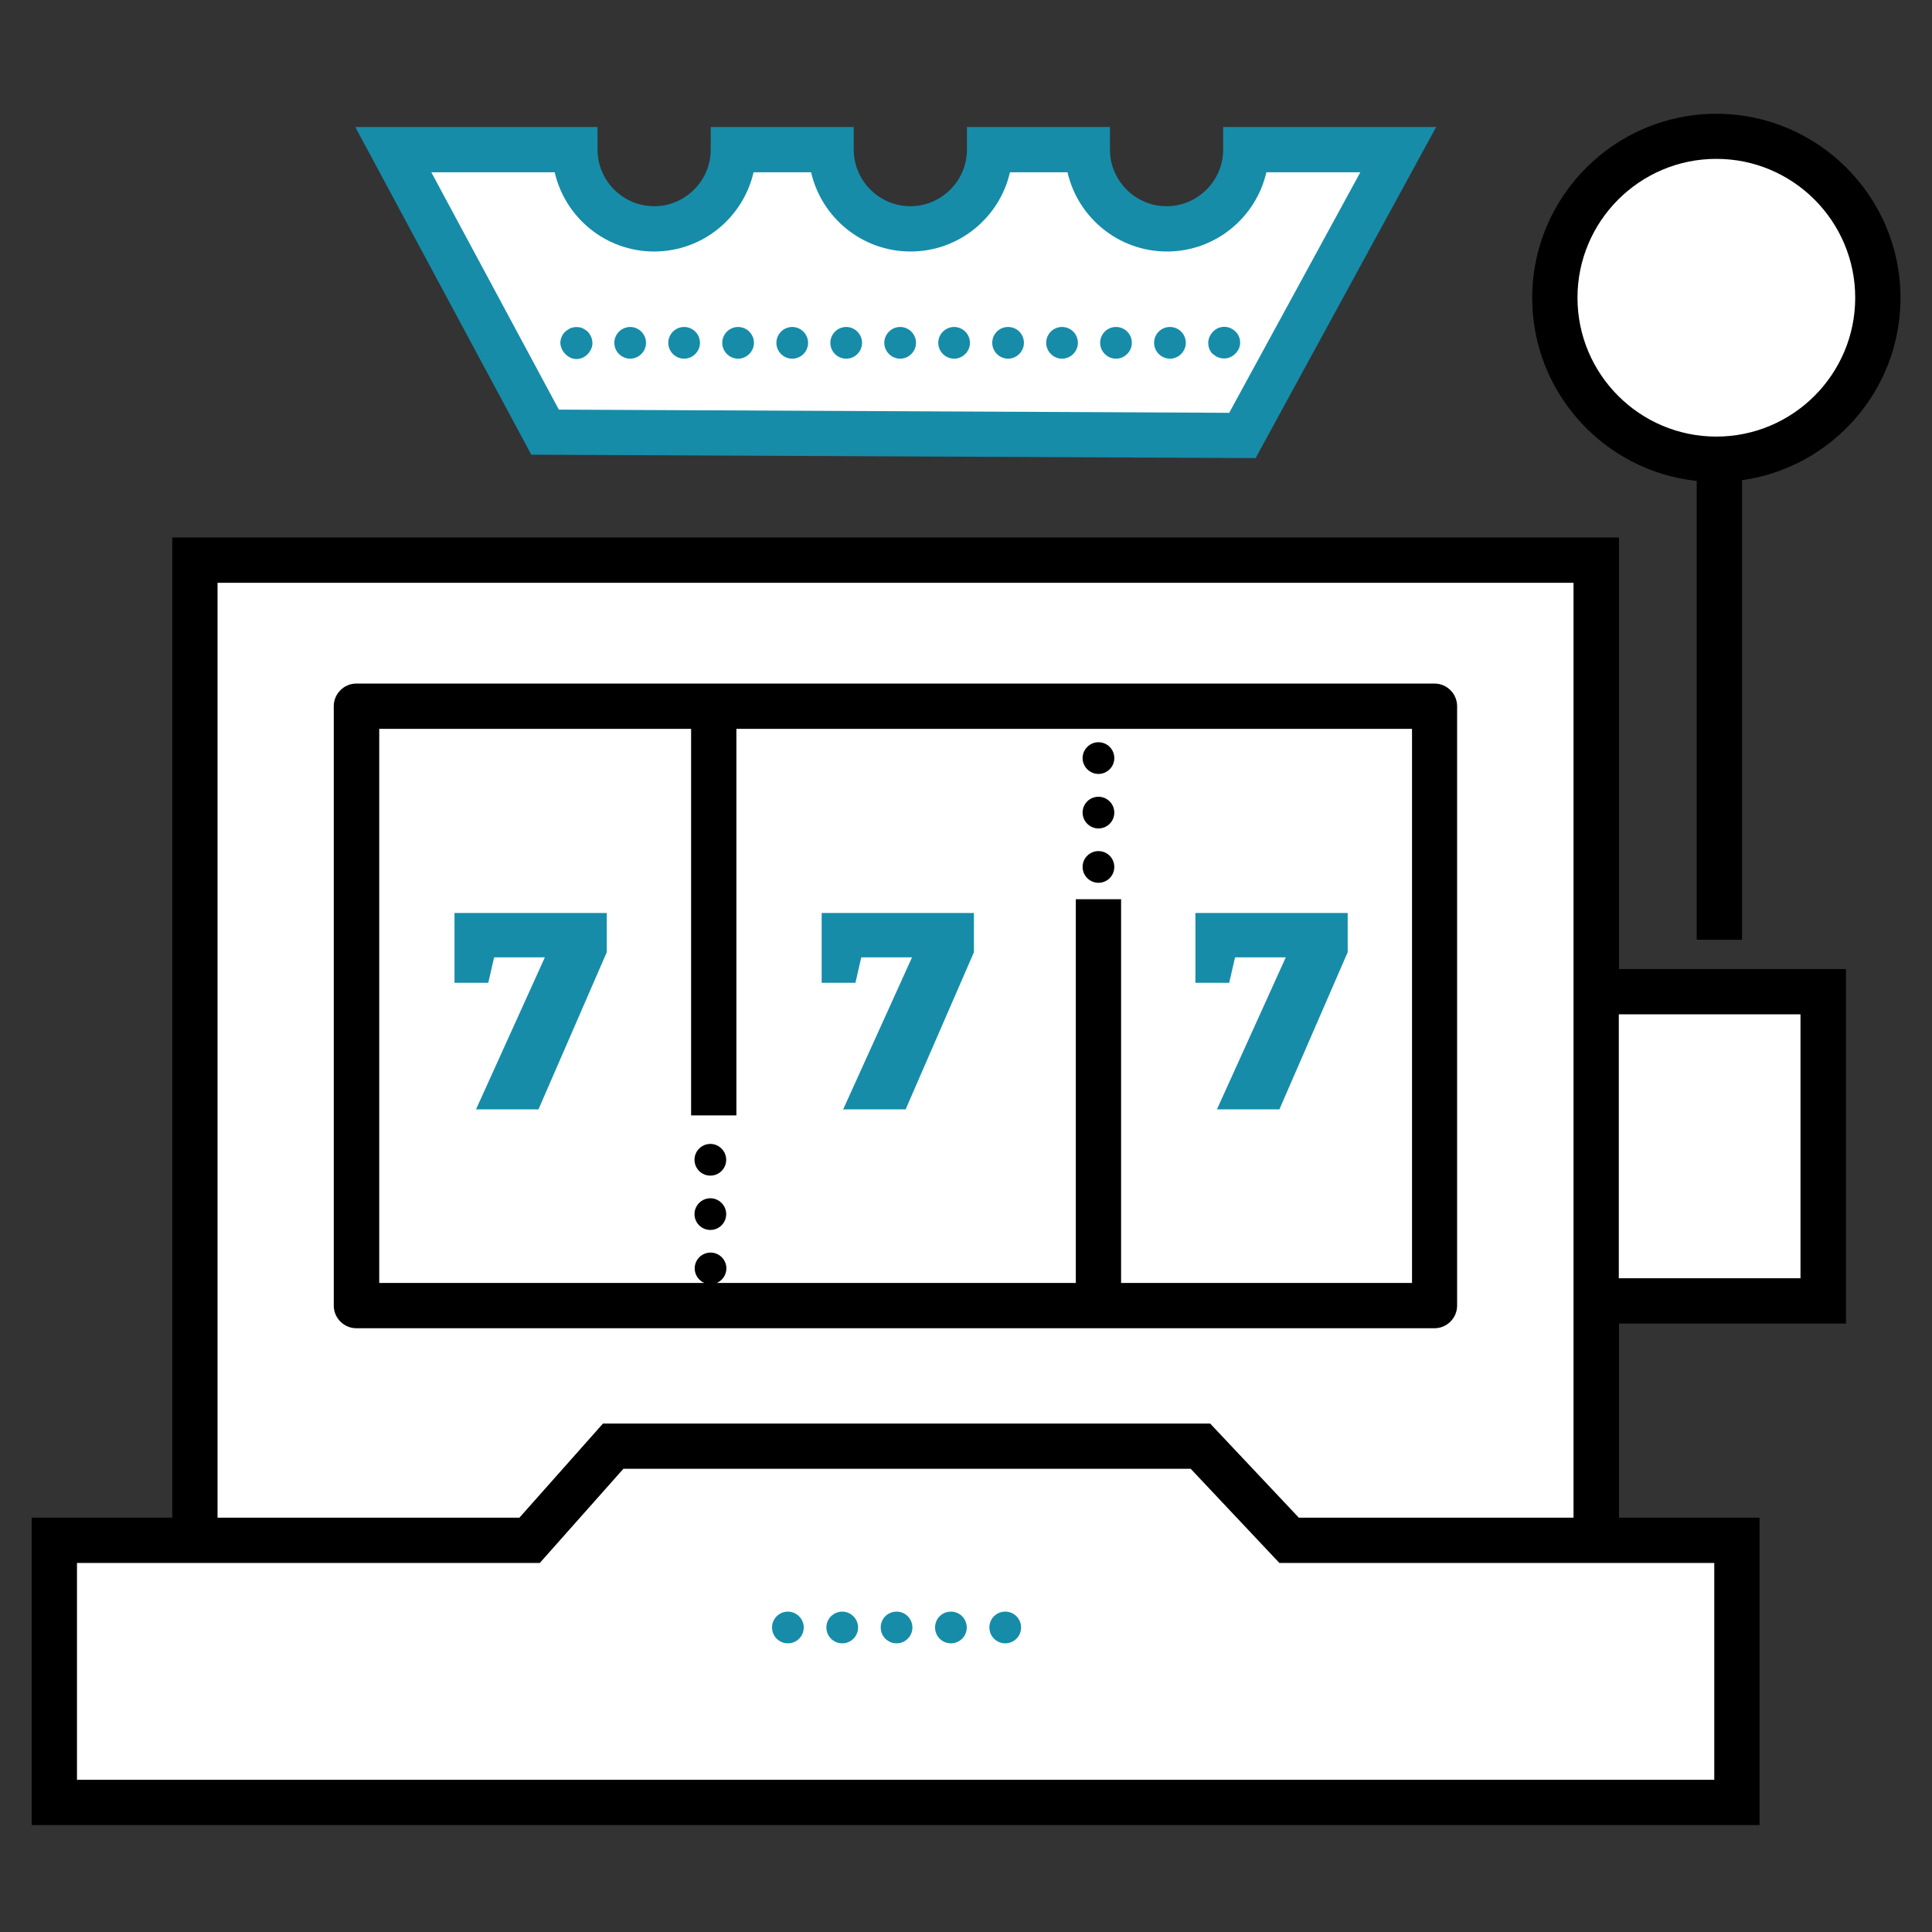
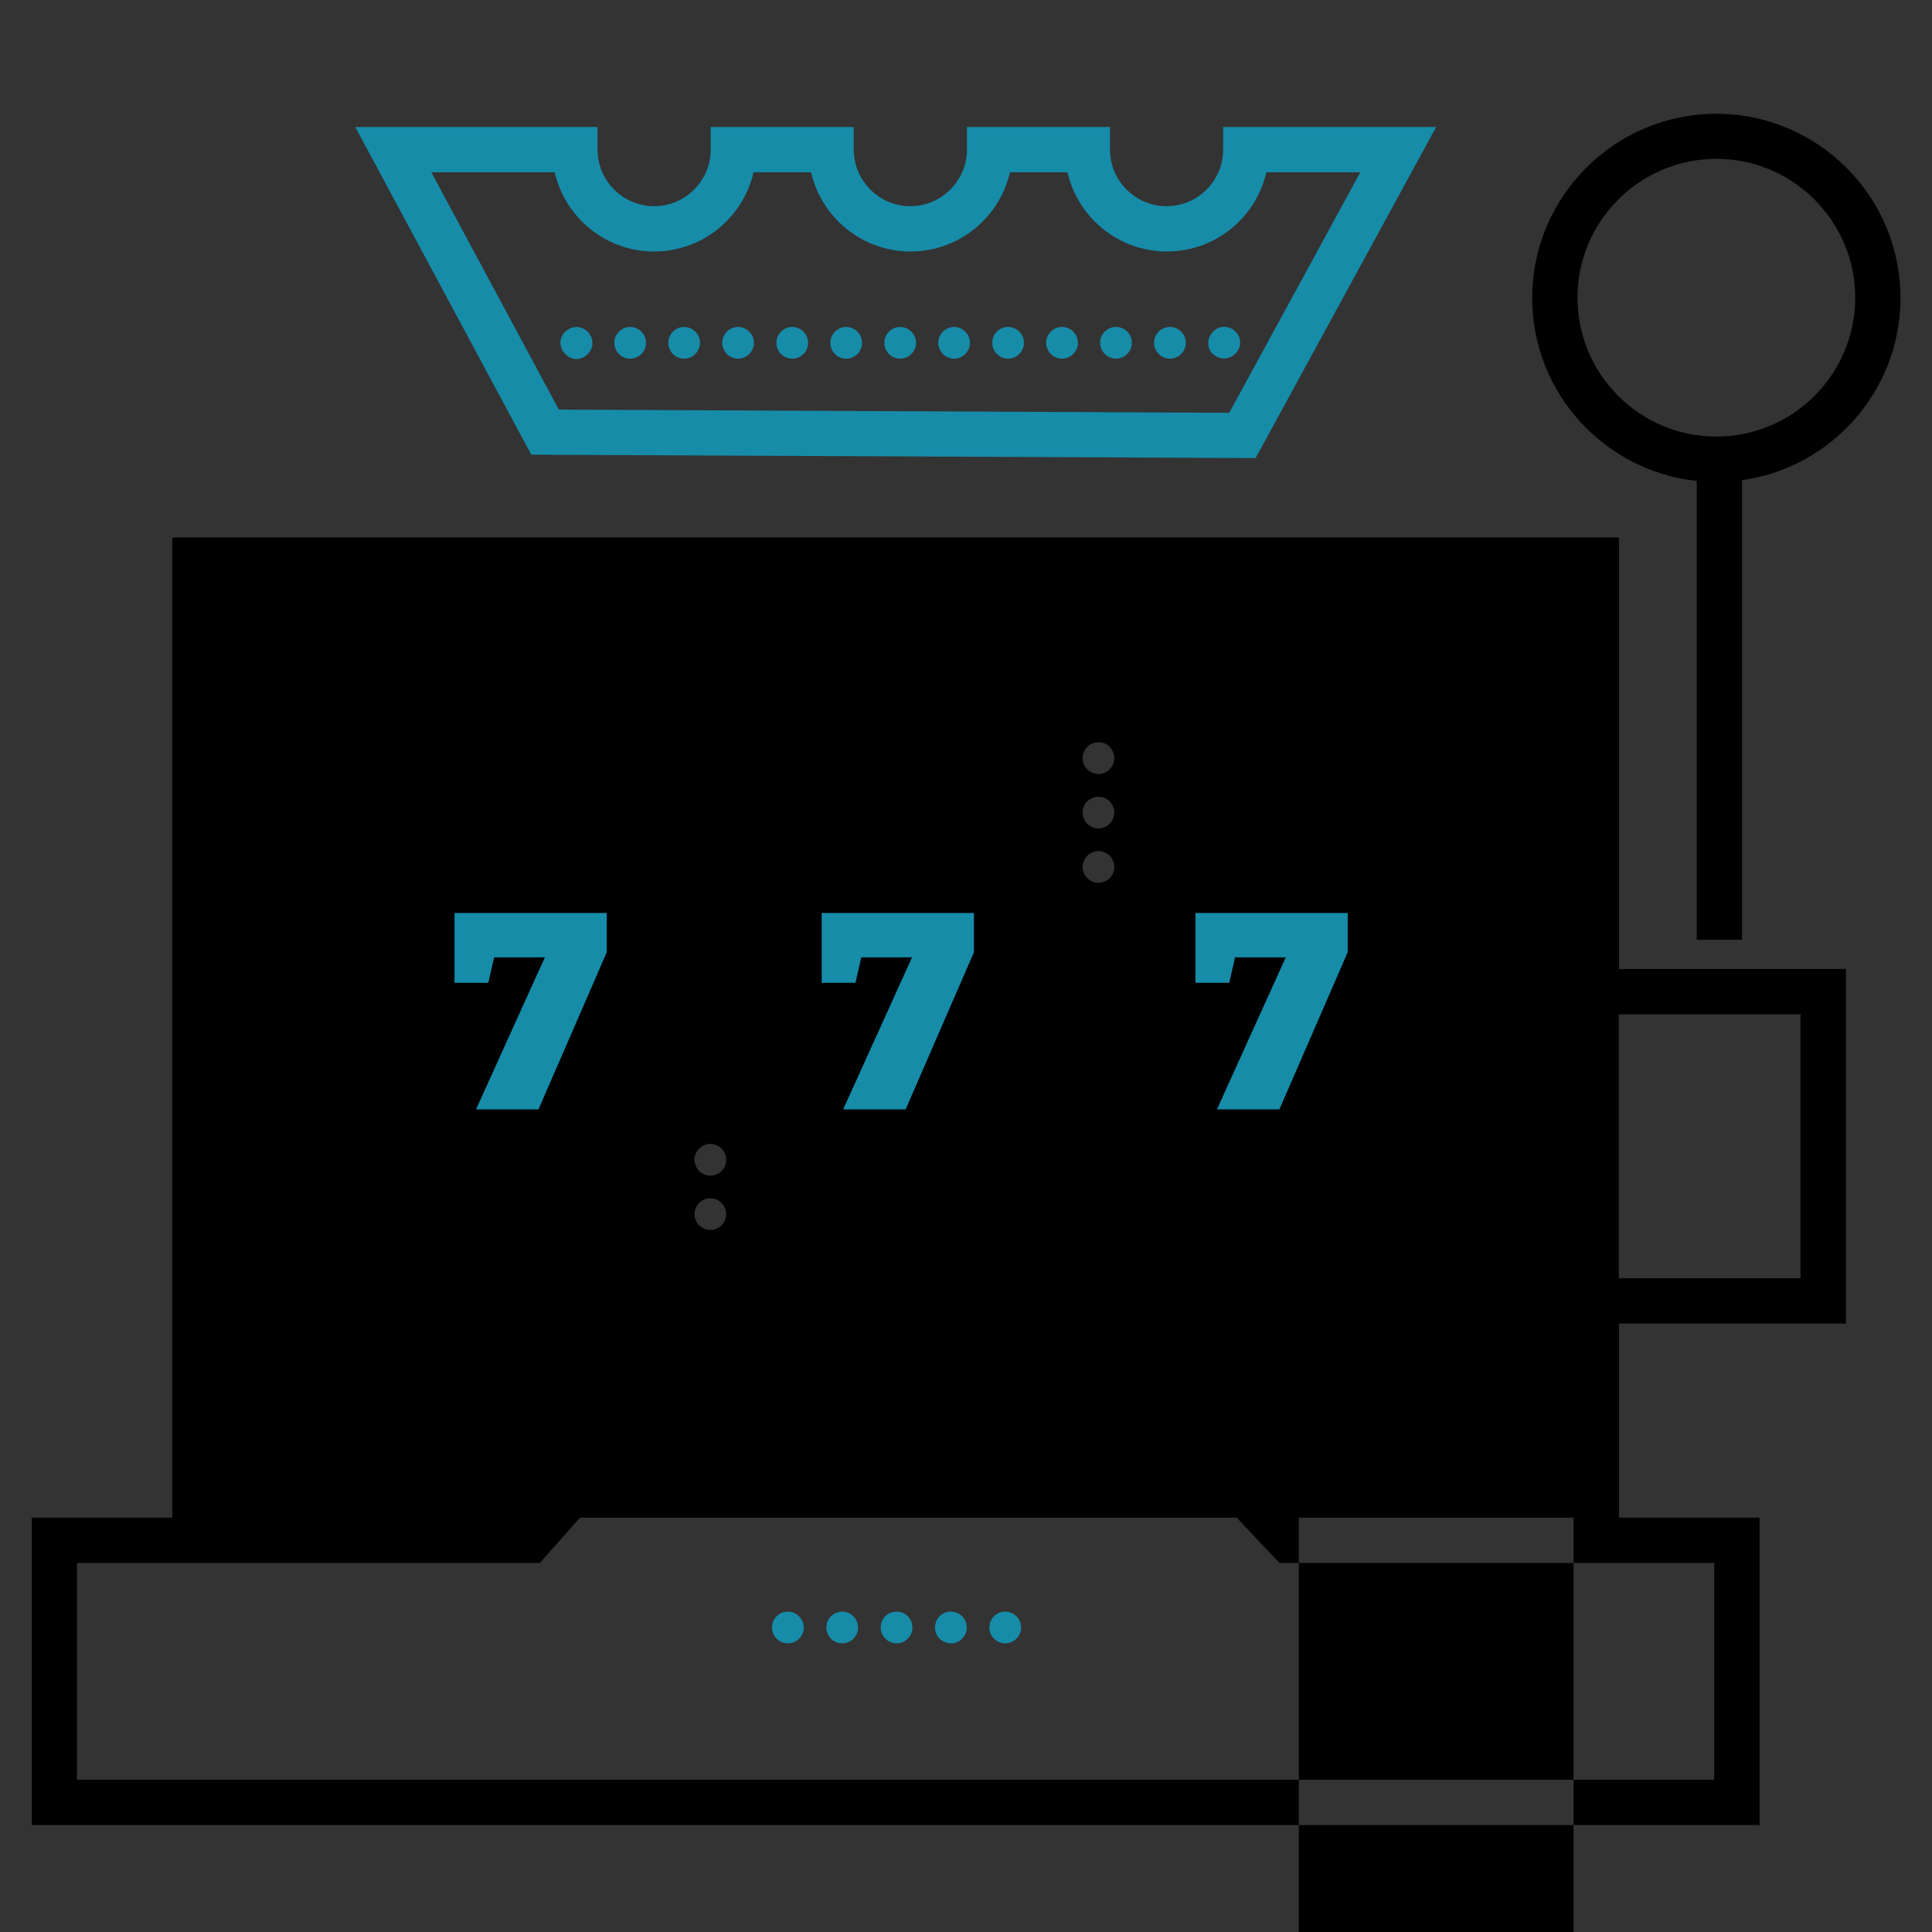
<svg xmlns="http://www.w3.org/2000/svg" id="Layer_2" viewBox="0 0 102.4 102.4">
  <rect x="0" y="0" width="102.4" height="102.4" fill="#333333" stroke="none" />
  <g id="Ebene_1">
    <g>
      <rect width="102.4" height="102.4" style="fill: none;" />
-       <path d="M1.78,96.63v-16.1h7.45V28.59h76.47v22.87h12.03v18.59h-12.03v10.49h7.45v16.1H1.78ZM90.03,49.71v-24.31h-.09c-4.92-.53-8.63-4.66-8.63-9.61,0-5.33,4.33-9.66,9.66-9.66s9.66,4.33,9.66,9.66c0,4.79-3.57,8.9-8.31,9.56h-.09v24.36h-2.2ZM28.22,24L18.99,6.83h12.57v1.1c0,1.71,1.39,3.1,3.1,3.1s3.1-1.39,3.1-3.1v-1.1h7.38v1.1c0,1.71,1.39,3.1,3.1,3.1s3.1-1.39,3.1-3.1v-1.1h7.38v1.1c0,1.71,1.39,3.1,3.1,3.1s3.1-1.39,3.1-3.1v-1.1h11.02l-9.46,17.35-38.27-.18Z" style="fill: #fff;" />
-       <path d="M85.8,28.49H9.13v51.95H1.68v16.29h91.58v-16.29h-7.45v-10.29h12.03v-18.79h-12.03v-22.87ZM90.85,94.33H4.08v-11.49h24.53l4.43-4.99h30.07l4.7,4.99h23.05v11.49ZM68.84,80.44l-4.7-4.99H31.96l-4.43,4.99h-16V30.89h71.87v49.55h-14.56ZM95.43,53.76v13.99h-9.63v-13.99h9.63ZM76.03,36.23H18.89c-.66,0-1.2.54-1.2,1.2v31.77c0,.66.54,1.2,1.2,1.2h57.14c.66,0,1.2-.54,1.2-1.2v-31.77c0-.66-.54-1.2-1.2-1.2ZM74.83,68h-15.41v-20.34h-2.4v20.34h-19.03c.3-.13.51-.43.51-.77,0-.46-.37-.84-.84-.84s-.84.38-.84.84c0,.34.21.64.51.77h-17.23v-29.37h16.53v20.49h2.4v-20.49h35.81v29.37ZM57.38,40.18c0-.46.38-.84.84-.84s.84.37.84.84-.38.84-.84.84-.84-.38-.84-.84ZM57.38,45.95c0-.47.38-.84.84-.84s.84.37.84.84-.38.84-.84.84-.84-.38-.84-.84ZM57.38,43.07c0-.47.38-.84.84-.84s.84.37.84.84-.38.84-.84.84-.84-.38-.84-.84ZM38.49,64.35c0,.46-.37.84-.84.84s-.84-.38-.84-.84.38-.84.84-.84.84.38.84.84ZM38.49,61.47c0,.46-.37.84-.84.84s-.84-.38-.84-.84.38-.84.84-.84.84.38.84.84ZM90.97,6.03c-5.38,0-9.76,4.38-9.76,9.76,0,5.03,3.82,9.18,8.72,9.7v24.32h2.4v-24.36c4.74-.66,8.4-4.74,8.4-9.66,0-5.38-4.38-9.76-9.76-9.76ZM90.97,23.14c-4.06,0-7.36-3.3-7.36-7.36s3.3-7.36,7.36-7.36,7.36,3.3,7.36,7.36-3.3,7.36-7.36,7.36Z" />
+       <path d="M85.8,28.49H9.13v51.95H1.68v16.29h91.58v-16.29h-7.45v-10.29h12.03v-18.79h-12.03v-22.87ZM90.85,94.33H4.08v-11.49h24.53l4.43-4.99h30.07l4.7,4.99h23.05v11.49ZM68.84,80.44l-4.7-4.99H31.96l-4.43,4.99h-16h71.87v49.55h-14.56ZM95.43,53.76v13.99h-9.63v-13.99h9.63ZM76.03,36.23H18.89c-.66,0-1.2.54-1.2,1.2v31.77c0,.66.54,1.2,1.2,1.2h57.14c.66,0,1.2-.54,1.2-1.2v-31.77c0-.66-.54-1.2-1.2-1.2ZM74.83,68h-15.41v-20.34h-2.4v20.34h-19.03c.3-.13.51-.43.51-.77,0-.46-.37-.84-.84-.84s-.84.38-.84.84c0,.34.21.64.51.77h-17.23v-29.37h16.53v20.49h2.4v-20.49h35.81v29.37ZM57.38,40.18c0-.46.38-.84.84-.84s.84.37.84.84-.38.84-.84.84-.84-.38-.84-.84ZM57.38,45.95c0-.47.38-.84.84-.84s.84.37.84.84-.38.84-.84.84-.84-.38-.84-.84ZM57.38,43.07c0-.47.38-.84.84-.84s.84.37.84.84-.38.84-.84.84-.84-.38-.84-.84ZM38.49,64.35c0,.46-.37.84-.84.84s-.84-.38-.84-.84.38-.84.84-.84.84.38.84.84ZM38.49,61.47c0,.46-.37.84-.84.84s-.84-.38-.84-.84.38-.84.84-.84.84.38.84.84ZM90.97,6.03c-5.38,0-9.76,4.38-9.76,9.76,0,5.03,3.82,9.18,8.72,9.7v24.32h2.4v-24.36c4.74-.66,8.4-4.74,8.4-9.66,0-5.38-4.38-9.76-9.76-9.76ZM90.97,23.14c-4.06,0-7.36-3.3-7.36-7.36s3.3-7.36,7.36-7.36,7.36,3.3,7.36,7.36-3.3,7.36-7.36,7.36Z" />
      <path d="M66.55,24.28l9.57-17.55h-11.29v1.2c0,1.65-1.35,3-3,3s-3-1.35-3-3v-1.2h-7.58v1.2c0,1.65-1.35,3-3,3s-3-1.35-3-3v-1.2h-7.58v1.2c0,1.65-1.35,3-3,3s-3-1.35-3-3v-1.2h-12.84l9.33,17.37,38.39.18ZM29.4,9.13c.55,2.4,2.7,4.2,5.27,4.2s4.72-1.8,5.27-4.2h3.05c.55,2.4,2.7,4.2,5.27,4.2s4.72-1.8,5.27-4.2h3.05c.55,2.4,2.7,4.2,5.27,4.2s4.72-1.8,5.27-4.2h4.98l-6.95,12.75-35.53-.17-6.76-12.58h6.56ZM29.72,18.34c-.01-.05-.02-.11-.02-.16s0-.11.02-.17c0-.05.03-.11.05-.16s.05-.1.08-.14c.03-.05.06-.09.11-.13.04-.04.08-.07.13-.1.05-.03.09-.06.14-.08.05-.02.1-.04.16-.05.11-.02.22-.02.33,0,.06,0,.11.03.16.05.05.02.1.05.14.08.05.03.09.06.13.1.04.04.07.08.1.13.03.05.06.09.08.14s.04.1.05.16c.01.06.02.11.02.17s0,.11-.02.16c0,.06-.03.11-.05.16-.02.05-.05.1-.08.14-.03.05-.06.09-.1.13-.04.04-.08.07-.13.11-.05.03-.09.06-.14.08-.05.02-.1.04-.16.05-.05.01-.11.02-.16.02s-.11,0-.16-.02c-.06,0-.11-.03-.16-.05-.05-.02-.1-.05-.14-.08-.05-.03-.09-.07-.13-.11-.04-.04-.07-.08-.11-.13s-.06-.09-.08-.14c-.02-.05-.04-.1-.05-.16ZM41.15,18.17c0-.46.38-.84.84-.84s.84.38.84.84-.37.84-.84.84-.84-.38-.84-.84ZM38.28,18.17c0-.46.38-.84.84-.84s.84.38.84.84-.38.84-.84.84-.84-.38-.84-.84ZM44.01,18.17c0-.46.38-.84.84-.84s.84.38.84.84-.37.84-.84.84-.84-.38-.84-.84ZM61.17,18.17c0-.46.37-.84.84-.84s.84.38.84.84-.38.84-.84.84-.84-.38-.84-.84ZM58.31,18.17c0-.46.37-.84.84-.84s.84.38.84.84-.38.84-.84.84-.84-.38-.84-.84ZM46.87,18.17c0-.46.38-.84.84-.84s.84.38.84.84-.38.84-.84.84-.84-.38-.84-.84ZM55.45,18.17c0-.46.37-.84.84-.84s.84.38.84.84-.38.84-.84.84-.84-.38-.84-.84ZM49.73,18.17c0-.46.38-.84.84-.84s.84.38.84.84-.38.84-.84.84-.84-.38-.84-.84ZM52.59,18.17c0-.46.37-.84.84-.84s.84.38.84.84-.38.84-.84.84-.84-.38-.84-.84ZM35.42,18.17c0-.46.38-.84.84-.84s.84.38.84.84-.38.84-.84.84-.84-.38-.84-.84ZM32.56,18.17c0-.46.38-.84.84-.84s.84.38.84.84-.38.84-.84.84-.84-.38-.84-.84ZM64.28,18.77c-.16-.16-.24-.37-.24-.59,0-.06,0-.11.02-.17,0-.05.03-.11.05-.16.02-.05.05-.1.08-.14.03-.05.06-.09.1-.13.04-.04.08-.07.13-.11.05-.03.09-.06.14-.08.05-.02.1-.04.16-.05.27-.06.56.03.76.23.16.15.25.37.25.59,0,.06,0,.11-.02.16,0,.06-.03.11-.05.16-.02.05-.05.1-.08.14-.03.05-.07.09-.11.13-.16.16-.37.25-.59.25s-.44-.09-.6-.25ZM48.36,86.26c0,.47-.38.84-.84.84s-.84-.37-.84-.84.37-.84.84-.84.84.38.84.84ZM54.12,86.26c0,.47-.38.84-.84.84s-.84-.37-.84-.84.37-.84.84-.84.84.38.84.84ZM51.24,86.26c0,.47-.38.84-.84.84s-.84-.37-.84-.84.37-.84.84-.84.84.38.84.84ZM45.48,86.26c0,.47-.38.84-.84.84s-.84-.37-.84-.84.38-.84.84-.84.84.38.84.84ZM42.6,86.26c0,.47-.38.84-.84.84s-.84-.37-.84-.84.38-.84.84-.84.84.38.84.84ZM24.08,48.39h8.08v2.08l-3.62,8.33h-3.31l3.65-8.06h-2.69l-.31,1.35h-1.79v-3.69ZM43.54,48.39h8.08v2.08l-3.62,8.33h-3.31l3.65-8.06h-2.69l-.31,1.35h-1.79v-3.69ZM63.35,48.39h8.08v2.08l-3.62,8.33h-3.31l3.65-8.06h-2.69l-.31,1.35h-1.79v-3.69Z" style="fill: #168ca9;" />
    </g>
  </g>
</svg>